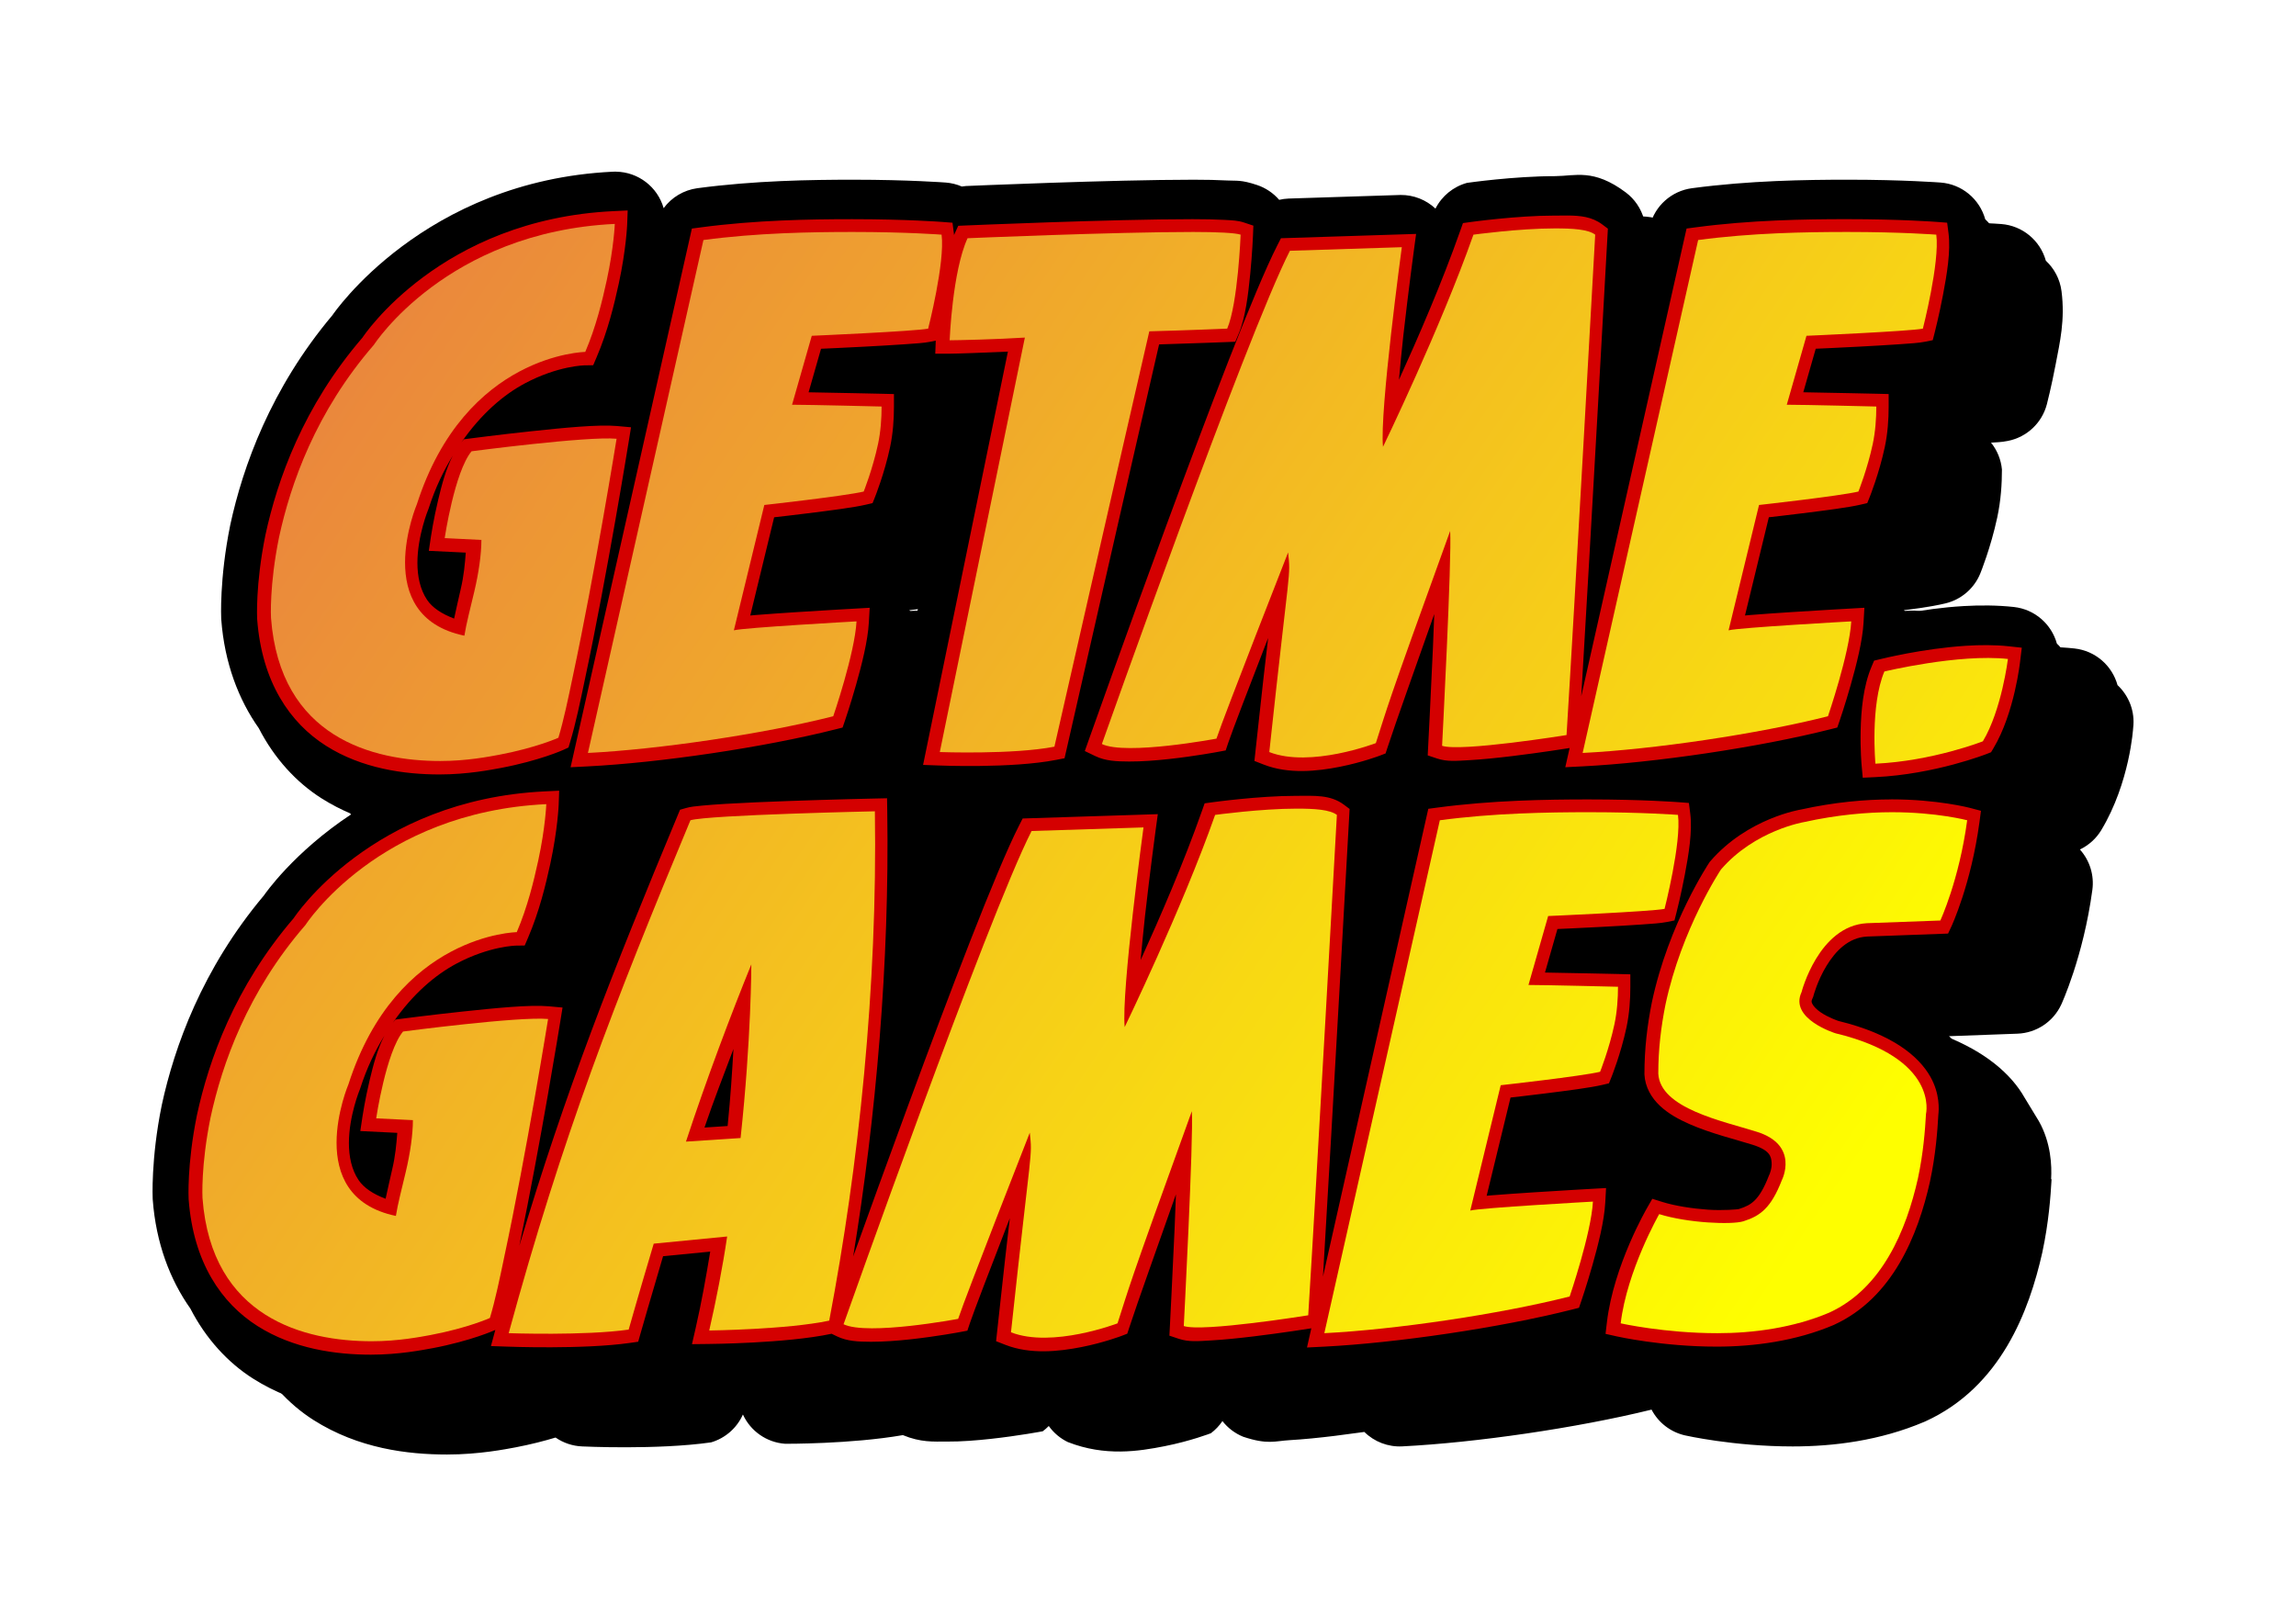
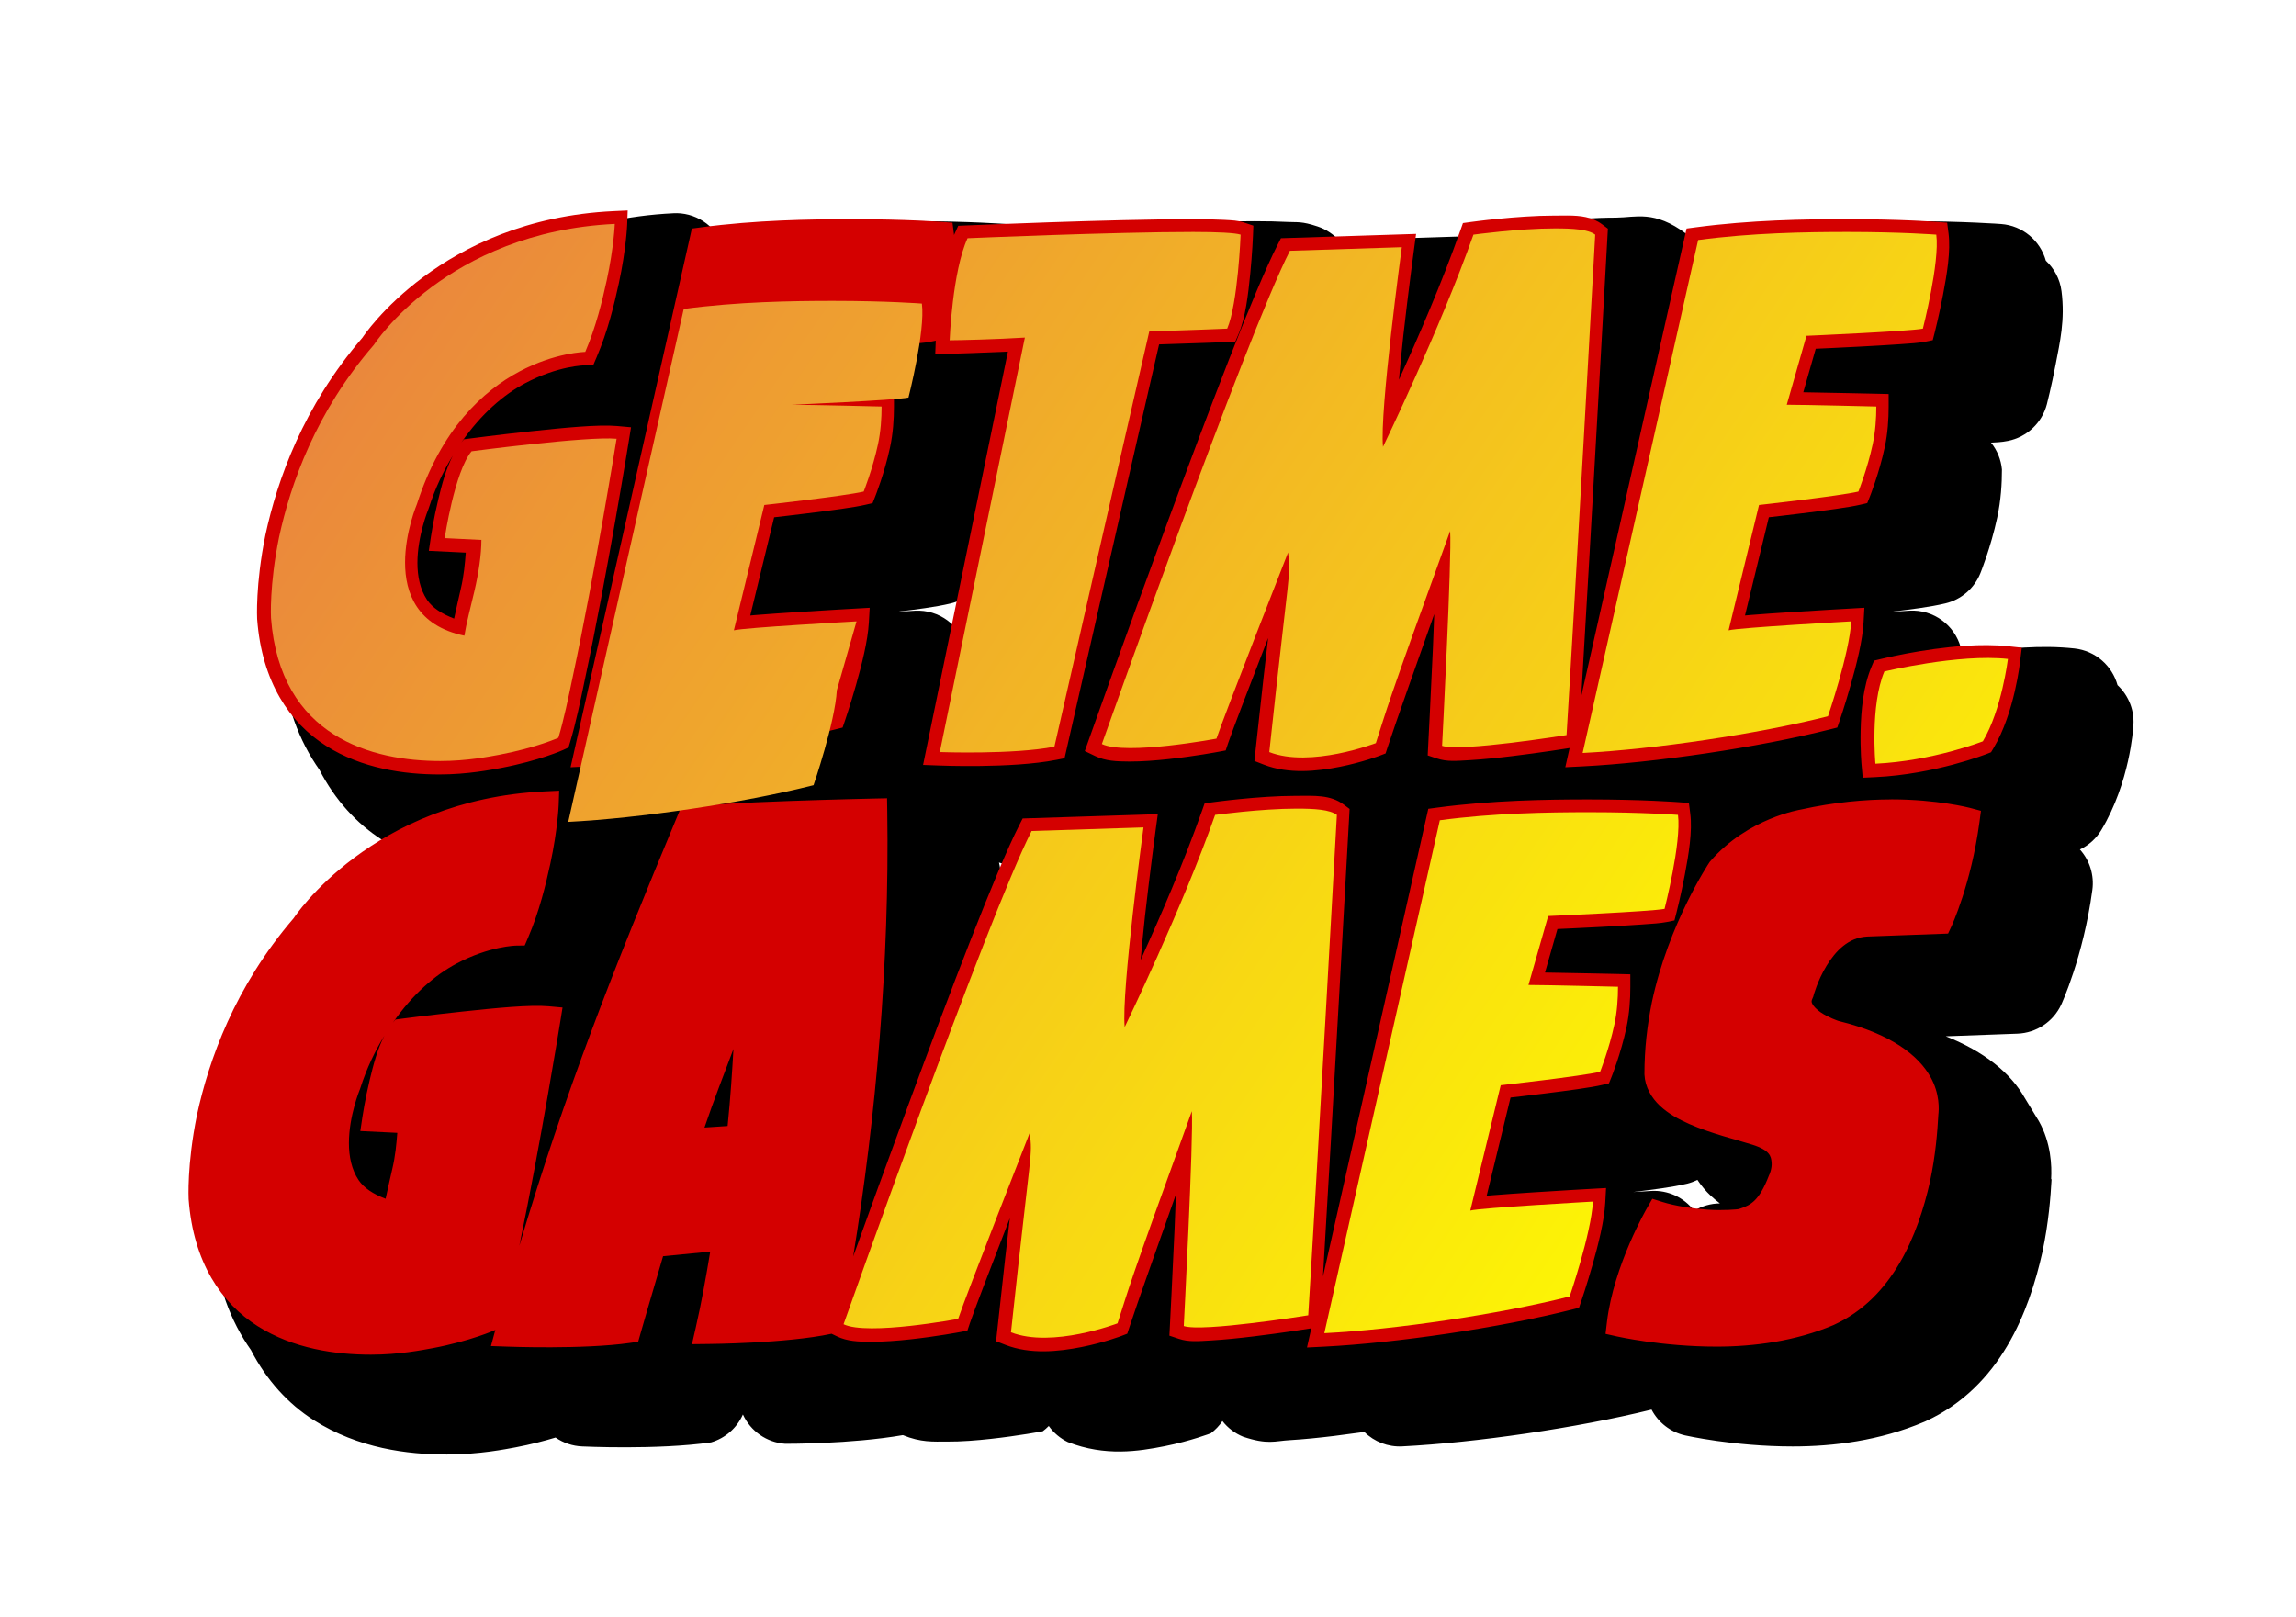
<svg xmlns="http://www.w3.org/2000/svg" xmlns:ns1="http://sodipodi.sourceforge.net/DTD/sodipodi-0.dtd" xmlns:ns2="http://www.inkscape.org/namespaces/inkscape" xmlns:xlink="http://www.w3.org/1999/xlink" width="271.398mm" height="191.161mm" viewBox="0 0 271.398 191.161" version="1.1" id="svg5" ns1:docname="GETME.GAMES.3.svg" ns2:version="1.2.1 (9c6d41e, 2022-07-14)" xml:space="preserve">
  <ns1:namedview id="namedview7" pagecolor="#ffffff" bordercolor="#000000" borderopacity="0.25" ns2:showpageshadow="2" ns2:pageopacity="0.0" ns2:pagecheckerboard="0" ns2:deskcolor="#d1d1d1" ns2:document-units="mm" showgrid="false" ns2:zoom="0.16955965" ns2:cx="513.09376" ns2:cy="917.08138" ns2:window-width="1470" ns2:window-height="831" ns2:window-x="0" ns2:window-y="37" ns2:window-maximized="0" ns2:current-layer="layer1" />
  <defs id="defs2">
    <ns2:perspective ns1:type="inkscape:persp3d" ns2:vp_x="216.35499 : -758.5832 : 1" ns2:vp_y="-50.347626 : 102.57017 : 0" ns2:vp_z="506.91876 : -606.53129 : 1" ns2:persp3d-origin="231.66894 : -757.23738 : 1" id="perspective26395" />
    <linearGradient ns2:collect="always" id="linearGradient24897">
      <stop style="stop-color:#e87a43;stop-opacity:1;" offset="0" id="stop24893" />
      <stop style="stop-color:#fefe00;stop-opacity:1;" offset="1" id="stop24895" />
    </linearGradient>
    <linearGradient ns2:collect="always" xlink:href="#linearGradient24897" id="linearGradient24899" x1="-1.135" y1="288.699" x2="209.216" y2="431.723" gradientUnits="userSpaceOnUse" />
    <linearGradient ns2:collect="always" xlink:href="#linearGradient24897" id="linearGradient24901" gradientUnits="userSpaceOnUse" x1="-1.135" y1="288.699" x2="209.216" y2="431.723" />
    <linearGradient ns2:collect="always" xlink:href="#linearGradient24897" id="linearGradient24903" gradientUnits="userSpaceOnUse" x1="-1.135" y1="288.699" x2="209.216" y2="431.723" />
    <linearGradient ns2:collect="always" xlink:href="#linearGradient24897" id="linearGradient24905" gradientUnits="userSpaceOnUse" x1="-1.135" y1="288.699" x2="209.216" y2="431.723" />
    <linearGradient ns2:collect="always" xlink:href="#linearGradient24897" id="linearGradient24907" gradientUnits="userSpaceOnUse" x1="-1.135" y1="288.699" x2="209.216" y2="431.723" />
    <linearGradient ns2:collect="always" xlink:href="#linearGradient24897" id="linearGradient24909" gradientUnits="userSpaceOnUse" x1="-1.135" y1="288.699" x2="209.216" y2="431.723" />
    <linearGradient ns2:collect="always" xlink:href="#linearGradient24897" id="linearGradient24911" gradientUnits="userSpaceOnUse" x1="-1.135" y1="288.699" x2="209.216" y2="431.723" />
    <linearGradient ns2:collect="always" xlink:href="#linearGradient24897" id="linearGradient24913" gradientUnits="userSpaceOnUse" x1="-1.135" y1="288.699" x2="209.216" y2="431.723" />
    <linearGradient ns2:collect="always" xlink:href="#linearGradient24897" id="linearGradient24915" gradientUnits="userSpaceOnUse" x1="-1.135" y1="288.699" x2="209.216" y2="431.723" />
    <linearGradient ns2:collect="always" xlink:href="#linearGradient24897" id="linearGradient24917" gradientUnits="userSpaceOnUse" x1="-1.135" y1="288.699" x2="209.216" y2="431.723" />
    <linearGradient ns2:collect="always" xlink:href="#linearGradient24897" id="linearGradient24919" gradientUnits="userSpaceOnUse" x1="-1.135" y1="288.699" x2="209.216" y2="431.723" />
    <linearGradient ns2:collect="always" xlink:href="#linearGradient24897" id="linearGradient24921" gradientUnits="userSpaceOnUse" x1="-1.135" y1="288.699" x2="209.216" y2="431.723" />
    <linearGradient ns2:collect="always" xlink:href="#linearGradient24897" id="linearGradient24923" gradientUnits="userSpaceOnUse" x1="-1.135" y1="288.699" x2="209.216" y2="431.723" />
    <linearGradient ns2:collect="always" xlink:href="#linearGradient24897" id="linearGradient24925" gradientUnits="userSpaceOnUse" x1="-1.135" y1="288.699" x2="209.216" y2="431.723" />
    <filter style="color-interpolation-filters:sRGB" ns2:label="Drop Shadow" id="filter25959" x="-0.085" y="-0.131" width="1.196" height="1.303">
      <feFlood flood-opacity="0.498" flood-color="rgb(0,0,0)" result="flood" id="feFlood25949" />
      <feComposite in="flood" in2="SourceGraphic" operator="in" result="composite1" id="feComposite25951" />
      <feGaussianBlur in="composite1" stdDeviation="8" result="blur" id="feGaussianBlur25953" />
      <feOffset dx="6" dy="6" result="offset" id="feOffset25955" />
      <feComposite in="offset" in2="offset" operator="atop" result="composite2" id="feComposite25957" />
    </filter>
  </defs>
  <g ns2:label="Lager 1" ns2:groupmode="layer" id="layer1" transform="translate(-4.095,-131.991)">
    <g id="g49024" transform="translate(-127.389,-614.456)">
      <path id="path21292-2-1-1" style="color:#000000;-inkscape-font-specification:'SecretOrigins BB Italic';fill:#000000;stroke:none;stroke-width:11.9;stroke-linecap:round;stroke-linejoin:round;filter:url(#filter25959)" d="m 205.474,765.652 -0.379,0.006 v 5.2e-4 h -5.1e-4 v 5.2e-4 c -22.346,1.07 -33.034,16.794 -33.147,16.961 -7.32,8.701 -10.589,17.919 -12.072,24.764 -0.005,0.024 -0.009,0.048 -0.014,0.072 -1.296,6.36 -1.064,11.043 -1.064,11.043 0.002,0.038 0.005,0.076 0.008,0.114 0.382,5.117 2.04,9.452 4.435,12.84 1.85,3.601 4.46,6.414 7.407,8.285 1.2e-4,8e-5 3.9e-4,-8e-5 5.1e-4,0 1.172,0.744 2.369,1.354 3.572,1.858 -6.904,4.55 -10.307,9.531 -10.37,9.624 -7.319,8.7 -10.588,17.917 -12.072,24.762 h -0.001 l -0.008,0.043 c -0.002,0.01 -0.004,0.02 -0.006,0.029 -1.296,6.36 -1.064,11.043 -1.064,11.043 0.002,0.037 0.005,0.074 0.008,0.112 0.382,5.119 2.042,9.457 4.439,12.846 1.85,3.599 4.458,6.411 7.403,8.281 2e-4,10e-5 3.1e-4,4e-4 5.1e-4,5e-4 v 5e-4 l 0.002,5e-4 c 5.303,3.366 11.112,4.073 15.768,4.073 h 5.2e-4 c 3.831,0 7.031,-0.651 8.044,-0.835 l 0.006,-6e-4 0.05,-0.01 c 1.7e-4,0 3.4e-4,10e-5 5.2e-4,0 8.8e-4,-10e-5 0.002,-3e-4 0.003,-5e-4 1.83,-0.349 3.431,-0.768 4.731,-1.161 0.928,0.641 2.019,1.005 3.146,1.05 l 0.002,6e-4 h 0.008 c 0.023,10e-4 8.859,0.43 15.226,-0.479 h 5.1e-4 c 1.678,-0.492 3.054,-1.697 3.764,-3.295 0.905,1.979 2.818,3.306 4.988,3.461 0,0 7.726,0.047 13.918,-1.023 2.138,0.88 3.591,0.757 5.189,0.763 h 5.1e-4 c 1.765,0.01 3.538,-0.138 5.188,-0.318 3.3e-4,0 7e-4,1e-4 0.001,0 1.8e-4,0 3.4e-4,1e-4 5.2e-4,0 0.001,-10e-5 0.002,-4e-4 0.003,-5e-4 3.299,-0.36 6.153,-0.9 6.153,-0.9 2e-4,-10e-5 3.3e-4,-3e-4 5.2e-4,-5e-4 0.253,-0.188 0.492,-0.397 0.712,-0.623 0.581,0.814 1.359,1.469 2.26,1.903 h 0.002 0.002 c 4.403,1.722 8.378,1.087 11.446,0.48 3.066,-0.607 5.441,-1.523 5.446,-1.525 l 0.002,-6e-4 c 7.8e-4,-5e-4 0.001,-10e-4 0.002,0 0.533,-0.401 0.995,-0.887 1.367,-1.441 0.64,0.821 1.485,1.459 2.449,1.852 2.908,0.969 3.755,0.505 5.455,0.408 1.7,-0.097 3.556,-0.29 5.328,-0.504 0.561,-0.068 1.018,-0.135 1.537,-0.204 l 2.006,-0.265 c 1.186,1.17 2.808,1.789 4.472,1.706 8.696,-0.44 20.612,-2.165 29.477,-4.346 0.807,1.544 2.25,2.657 3.949,3.045 0,0 5.749,1.308 12.733,1.308 4.828,0 10.309,-0.678 15.557,-2.908 l 0.148,-0.064 c 3.5e-4,-10e-5 6.8e-4,-3e-4 0.001,-5e-4 8.904,-4.075 12.255,-13.056 13.807,-19.984 l 0.012,-0.054 10e-4,-0.01 c 0.734,-3.43 0.961,-6.497 1.074,-8.523 l 0.001,-0.01 -0.049,-0.081 c 0.086,-1.5 0.002,-4.254 -1.455,-6.829 l -1.677,-2.76 c -1.629,-2.879 -4.714,-5.443 -9.319,-7.264 l 8.469,-0.311 c 2.232,-0.082 4.229,-1.406 5.174,-3.43 v -5e-4 c 5.7e-4,-10e-4 2.614,-5.624 3.682,-13.576 0.232,-1.728 -0.306,-3.471 -1.472,-4.768 l -5.2e-4,-10e-4 c 4.3e-4,-2e-4 6.1e-4,-8.3e-4 10e-4,-10e-4 1.048,-0.501 1.927,-1.298 2.527,-2.292 3.3e-4,-5.3e-4 7.1e-4,-10e-4 10e-4,-0.002 h 5.1e-4 l 5.2e-4,-0.002 c 3.388,-5.647 3.765,-12.07 3.765,-12.07 0.241,-1.964 -0.508,-3.815 -1.849,-5.069 -0.63,-2.277 -2.59,-4.057 -5.087,-4.33 h -5.2e-4 c -1.967,-0.215 -3.99,-0.22 -5.917,-0.11 h -0.009 l -0.01,0.002 c -2.541,0.147 -4.885,0.496 -6.748,0.842 -0.225,-0.309 -0.478,-0.594 -0.757,-0.853 -0.733,-2.651 -3.224,-4.508 -6.056,-4.352 0,0 -1.564,0.096 -2.164,0.131 2.335,-0.285 4.549,-0.548 6.396,-0.988 1.882,-0.448 3.428,-1.782 4.147,-3.578 l 5.1e-4,-5.1e-4 10e-4,-0.004 c 0.005,-0.012 1.22,-2.997 1.985,-6.568 3e-5,-1.7e-4 -4e-5,-3.4e-4 0,-5.1e-4 0.443,-2.066 0.556,-4.006 0.557,-5.685 l 5.2e-4,-0.006 -0.001,-0.003 c -0.111,-1.157 -0.559,-2.257 -1.288,-3.163 -1.5e-4,-1.8e-4 -3.6e-4,-3.3e-4 -5.1e-4,-5.1e-4 0.592,-0.041 1.155,-0.036 2.008,-0.207 2.242,-0.448 4.029,-2.14 4.598,-4.354 0,0 0.543,-2.116 1.032,-4.689 3.8e-4,-0.002 6.6e-4,-0.004 10e-4,-0.006 v -5.2e-4 c 3e-5,-1.6e-4 -4e-5,-3.5e-4 0,-5.2e-4 0.489,-2.576 1.133,-5.237 0.691,-8.659 -0.183,-1.419 -0.861,-2.673 -1.851,-3.594 -0.662,-2.381 -2.748,-4.142 -5.272,-4.336 0,0 -4.386,-0.336 -10.934,-0.336 -5.057,0 -11.656,0.099 -18.454,1.005 l -0.007,5.1e-4 -5.2e-4,5.2e-4 c -2.413,0.322 -4.376,2.081 -4.975,4.429 -0.206,-0.272 -0.434,-0.528 -0.688,-0.763 -0.348,-1.246 -1.089,-2.366 -2.152,-3.164 -1.914,-1.436 -3.417,-1.919 -4.731,-2.043 l -5.2e-4,-5.2e-4 h -0.008 c -1.291,-0.12 -2.401,0.104 -3.537,0.112 l -0.054,0.002 -0.009,5.2e-4 c -4.915,8.8e-4 -10.399,0.79 -10.423,0.794 l -0.008,5.2e-4 -5.2e-4,5.1e-4 c -1.616,0.444 -2.971,1.548 -3.73,3.042 l -5.1e-4,5.2e-4 -0.001,-5.2e-4 c -1.114,-1.046 -2.588,-1.623 -4.116,-1.612 l -13.229,0.424 c -0.38,0.014 -0.758,0.065 -1.129,0.152 -0.699,-0.809 -1.604,-1.415 -2.618,-1.754 l -0.003,-0.002 -0.005,-5.2e-4 c -1.912,-0.637 -2.387,-0.47 -3.522,-0.532 h -5.2e-4 -0.001 c -1.136,-0.062 -2.46,-0.09 -3.962,-0.09 h -5.2e-4 c -9.707,0 -26.793,0.74 -26.877,0.744 l -0.048,0.002 -0.475,0.058 c -0.598,-0.258 -1.234,-0.416 -1.883,-0.468 0,0 -4.385,-0.336 -10.933,-0.336 -5.057,0 -11.656,0.099 -18.454,1.005 l -0.007,5.1e-4 -5.2e-4,5.2e-4 h -5.2e-4 c -1.586,0.22 -3.017,1.07 -3.969,2.358 -0.72,-2.521 -3.005,-4.273 -5.626,-4.315 z m 38.045,27.514 0.001,5.1e-4 c 0.735,0.459 1.561,0.744 2.416,0.851 l -5.041,24.562 c -0.311,-0.589 -0.72,-1.115 -1.202,-1.567 -0.72,-2.619 -3.192,-4.522 -6.07,-4.363 0,0 -1.562,0.096 -2.16,0.131 2.333,-0.285 4.545,-0.548 6.39,-0.988 5e-4,-1.2e-4 10e-4,-4e-4 0.002,-5.2e-4 1.6e-4,-4e-5 3.5e-4,4e-5 5.2e-4,0 h 5.1e-4 c 1.881,-0.448 3.427,-1.783 4.145,-3.578 0,0 1.219,-2.994 1.986,-6.572 0.443,-2.068 0.557,-4.011 0.557,-5.692 -0.101,-1 -0.454,-1.958 -1.025,-2.784 -2.2e-4,-3.2e-4 -3e-4,-7.2e-4 -5.1e-4,-0.001 z m 0.048,49.254 0.007,0.002 c 0.542,0.19 1.108,0.301 1.682,0.328 h 5.2e-4 c 5.2e-4,3e-5 1.239,0.067 3.046,0.092 -1.314,2.849 -2.888,6.67 -4.596,11.024 0.074,-3.375 0.094,-6.754 0.043,-10.128 l 5.2e-4,-0.022 -0.002,-0.01 c -0.013,-0.434 -0.073,-0.866 -0.18,-1.287 z m -35.89,0.197 c -1.569,3.785 -3.085,7.475 -4.503,11.019 0.247,-0.982 0.468,-1.922 0.647,-2.744 l 0.002,-0.008 c 4e-5,-1.8e-4 -4e-5,-3.5e-4 0,-5.2e-4 0.947,-4.378 1.082,-7.695 1.082,-7.695 l 0.003,-0.38 c 0.894,-0.051 1.82,-0.116 2.769,-0.192 z m 118.444,37.322 h 0.002 c 0.475,0.715 1.009,1.341 1.55,1.849 9e-5,1e-4 4.2e-4,-10e-5 5.1e-4,0 0.367,0.344 0.738,0.652 1.11,0.934 -1.064,0.01 -2.118,0.302 -3.046,0.868 -1.195,-1.573 -3.093,-2.451 -5.065,-2.342 0,0 -1.554,0.095 -2.143,0.129 2.323,-0.284 4.527,-0.547 6.367,-0.984 l 0.008,-10e-4 5.2e-4,-6e-4 c 0.002,-4e-4 0.003,-10e-4 0.005,0 0.416,-0.106 0.82,-0.256 1.204,-0.449 z" />
      <g id="g24943">
-         <path id="path21292-2-1" style="color:#000000;-inkscape-font-specification:'SecretOrigins BB Italic';fill:#000000;stroke:none;stroke-width:11.9;stroke-linecap:round;stroke-linejoin:round" d="m 204.308,766.74 -0.379,0.006 v 5.2e-4 h -5.1e-4 v 5.2e-4 c -22.346,1.07 -33.034,16.794 -33.147,16.961 -7.32,8.701 -10.589,17.919 -12.072,24.764 -0.005,0.024 -0.009,0.048 -0.014,0.072 -1.296,6.36 -1.064,11.043 -1.064,11.043 0.002,0.038 0.005,0.076 0.008,0.114 0.382,5.117 2.04,9.452 4.435,12.84 1.85,3.601 4.46,6.414 7.407,8.285 1.2e-4,8e-5 3.9e-4,-8e-5 5.1e-4,0 1.172,0.744 2.369,1.354 3.572,1.858 -6.904,4.55 -10.307,9.531 -10.37,9.624 -7.319,8.7 -10.588,17.917 -12.072,24.762 l -0.001,0.002 -0.008,0.043 c -0.002,0.01 -0.004,0.02 -0.006,0.029 -1.296,6.36 -1.064,11.043 -1.064,11.043 0.002,0.037 0.005,0.074 0.008,0.112 0.382,5.119 2.042,9.457 4.439,12.846 1.85,3.599 4.458,6.411 7.403,8.281 2e-4,1.2e-4 3.1e-4,3.9e-4 5.1e-4,5.1e-4 v 5.2e-4 l 0.002,5.2e-4 c 5.303,3.366 11.112,4.073 15.768,4.073 h 5.2e-4 c 3.831,-6e-5 7.031,-0.651 8.044,-0.835 l 0.006,-5.1e-4 0.05,-0.01 c 1.7e-4,-3e-5 3.4e-4,3e-5 5.2e-4,0 8.8e-4,-1.7e-4 0.002,-3.5e-4 0.003,-5.2e-4 1.83,-0.349 3.431,-0.768 4.731,-1.161 0.928,0.641 2.019,1.005 3.146,1.05 l 0.002,5.1e-4 h 0.008 c 0.023,10e-4 8.859,0.43 15.226,-0.479 h 5.1e-4 c 1.678,-0.492 3.054,-1.697 3.764,-3.295 0.905,1.979 2.818,3.306 4.988,3.461 0,0 7.726,0.047 13.918,-1.023 2.138,0.88 3.591,0.757 5.189,0.763 h 5.1e-4 c 1.765,0.006 3.538,-0.138 5.188,-0.318 3.3e-4,-3e-5 7e-4,4e-5 0.001,0 1.8e-4,-2e-5 3.4e-4,2e-5 5.2e-4,0 0.001,-1.2e-4 0.002,-3.9e-4 0.003,-5.1e-4 3.299,-0.36 6.153,-0.9 6.153,-0.9 2e-4,-1.4e-4 3.3e-4,-3.7e-4 5.2e-4,-5.2e-4 0.253,-0.188 0.492,-0.397 0.712,-0.623 0.581,0.814 1.359,1.469 2.26,1.903 l 0.002,0.002 h 0.002 c 4.403,1.722 8.378,1.087 11.446,0.48 3.066,-0.607 5.441,-1.523 5.446,-1.525 l 0.002,-5.2e-4 c 7.8e-4,-5.8e-4 0.001,-0.001 0.002,-0.002 0.533,-0.401 0.995,-0.888 1.367,-1.441 0.64,0.821 1.485,1.459 2.449,1.852 2.908,0.969 3.755,0.505 5.455,0.408 1.7,-0.097 3.556,-0.29 5.328,-0.504 0.561,-0.068 1.018,-0.135 1.537,-0.204 l 2.006,-0.265 c 1.186,1.17 2.808,1.789 4.472,1.706 8.696,-0.44 20.612,-2.165 29.477,-4.346 0.807,1.544 2.25,2.657 3.949,3.045 0,0 5.749,1.308 12.733,1.308 4.828,0 10.309,-0.678 15.557,-2.908 l 0.148,-0.064 c 3.5e-4,-1.6e-4 6.8e-4,-3.5e-4 0.001,-5.1e-4 8.904,-4.075 12.255,-13.056 13.807,-19.984 l 0.012,-0.054 0.001,-0.007 c 0.734,-3.43 0.961,-6.498 1.074,-8.523 l 0.001,-0.008 -0.049,-0.081 c 0.086,-1.5 0.002,-4.254 -1.455,-6.829 l -1.677,-2.76 c -1.629,-2.879 -4.714,-5.443 -9.319,-7.264 l 8.469,-0.311 c 2.232,-0.082 4.229,-1.406 5.174,-3.43 v -5.2e-4 c 5.7e-4,-0.001 2.614,-5.624 3.682,-13.576 0.232,-1.728 -0.306,-3.471 -1.472,-4.768 l -5.2e-4,-10e-4 c 4.3e-4,-2e-4 6.1e-4,-8.3e-4 10e-4,-0.001 1.048,-0.501 1.927,-1.298 2.527,-2.292 3.3e-4,-5.3e-4 7.1e-4,-10e-4 0.001,-0.002 h 5.1e-4 l 5.2e-4,-0.002 c 3.388,-5.647 3.765,-12.07 3.765,-12.07 0.241,-1.964 -0.508,-3.815 -1.849,-5.069 -0.63,-2.277 -2.59,-4.057 -5.087,-4.33 h -5.2e-4 c -1.967,-0.215 -3.99,-0.22 -5.917,-0.11 h -0.009 l -0.01,0.002 c -2.541,0.147 -4.885,0.496 -6.748,0.842 -0.225,-0.309 -0.478,-0.594 -0.757,-0.853 -0.733,-2.651 -3.224,-4.508 -6.056,-4.352 0,0 -1.564,0.096 -2.164,0.131 2.335,-0.285 4.549,-0.548 6.396,-0.988 1.882,-0.448 3.428,-1.782 4.147,-3.578 l 5.1e-4,-5.1e-4 10e-4,-0.004 c 0.005,-0.012 1.22,-2.997 1.985,-6.568 3e-5,-1.7e-4 -4e-5,-3.4e-4 0,-5.1e-4 0.443,-2.066 0.556,-4.006 0.557,-5.685 l 5.2e-4,-0.006 -10e-4,-0.003 c -0.111,-1.157 -0.559,-2.257 -1.288,-3.163 -1.5e-4,-1.8e-4 -3.6e-4,-3.3e-4 -5.1e-4,-5.1e-4 0.592,-0.041 1.155,-0.036 2.008,-0.207 2.242,-0.448 4.029,-2.14 4.598,-4.354 0,0 0.543,-2.116 1.032,-4.689 3.8e-4,-0.002 6.6e-4,-0.004 10e-4,-0.006 v -5.2e-4 c 3e-5,-1.6e-4 -4e-5,-3.5e-4 0,-5.2e-4 0.489,-2.576 1.133,-5.237 0.691,-8.659 -0.183,-1.419 -0.861,-2.673 -1.851,-3.594 -0.662,-2.381 -2.748,-4.142 -5.272,-4.336 0,0 -4.386,-0.336 -10.934,-0.336 -5.057,0 -11.656,0.099 -18.454,1.005 l -0.007,5.1e-4 -5.2e-4,5.2e-4 c -2.413,0.322 -4.376,2.081 -4.975,4.429 -0.206,-0.272 -0.434,-0.528 -0.688,-0.763 -0.348,-1.246 -1.089,-2.366 -2.152,-3.164 -1.914,-1.436 -3.417,-1.919 -4.731,-2.043 l -5.2e-4,-5.2e-4 h -0.008 c -1.291,-0.12 -2.401,0.104 -3.537,0.112 l -0.054,0.002 -0.009,5.2e-4 c -4.915,8.8e-4 -10.399,0.79 -10.423,0.794 l -0.008,5.2e-4 -5.2e-4,5.1e-4 c -1.616,0.444 -2.971,1.548 -3.73,3.042 l -5.1e-4,5.2e-4 -0.001,-5.2e-4 c -1.114,-1.046 -2.588,-1.623 -4.116,-1.612 l -13.229,0.424 c -0.38,0.014 -0.758,0.065 -1.129,0.152 -0.699,-0.809 -1.604,-1.415 -2.618,-1.754 l -0.003,-0.002 -0.005,-5.2e-4 c -1.912,-0.637 -2.387,-0.47 -3.522,-0.532 h -5.2e-4 -10e-4 c -1.136,-0.062 -2.46,-0.09 -3.962,-0.09 h -5.2e-4 c -9.707,0 -26.793,0.74 -26.877,0.744 l -0.048,0.002 -0.475,0.058 c -0.598,-0.258 -1.234,-0.416 -1.883,-0.468 0,0 -4.385,-0.336 -10.933,-0.336 -5.057,0 -11.656,0.099 -18.454,1.005 l -0.007,5.1e-4 -5.2e-4,5.2e-4 h -5.2e-4 c -1.586,0.22 -3.017,1.07 -3.969,2.358 -0.72,-2.521 -3.005,-4.273 -5.626,-4.315 z m 38.045,27.514 0.001,5.1e-4 c 0.735,0.459 1.561,0.744 2.416,0.851 l -5.041,24.562 c -0.311,-0.589 -0.72,-1.115 -1.202,-1.567 -0.72,-2.619 -3.192,-4.522 -6.07,-4.363 0,0 -1.562,0.096 -2.16,0.131 2.333,-0.285 4.545,-0.548 6.39,-0.988 5e-4,-1.2e-4 0.001,-4e-4 0.002,-5.2e-4 1.6e-4,-4e-5 3.5e-4,4e-5 5.2e-4,0 h 5.1e-4 c 1.881,-0.448 3.427,-1.783 4.145,-3.578 0,0 1.219,-2.994 1.986,-6.572 0.443,-2.068 0.557,-4.011 0.557,-5.692 -0.101,-1 -0.454,-1.958 -1.025,-2.784 -2.2e-4,-3.2e-4 -3e-4,-7.2e-4 -5.1e-4,-10e-4 z m 0.048,49.254 0.007,0.002 c 0.542,0.19 1.108,0.301 1.682,0.328 h 5.2e-4 c 5.2e-4,3e-5 1.239,0.067 3.046,0.092 -1.314,2.849 -2.888,6.67 -4.596,11.024 0.074,-3.375 0.094,-6.754 0.043,-10.128 l 5.2e-4,-0.022 -0.002,-0.01 c -0.013,-0.434 -0.073,-0.866 -0.18,-1.287 z m -35.89,0.197 c -1.569,3.785 -3.085,7.475 -4.503,11.019 0.247,-0.982 0.468,-1.922 0.647,-2.744 l 0.002,-0.008 c 4e-5,-1.8e-4 -4e-5,-3.5e-4 0,-5.2e-4 0.947,-4.378 1.082,-7.695 1.082,-7.695 l 0.003,-0.38 c 0.894,-0.051 1.82,-0.116 2.769,-0.192 z m 118.444,37.322 0.002,0.003 c 0.475,0.715 1.009,1.341 1.55,1.849 9e-5,9e-5 4.2e-4,-9e-5 5.1e-4,0 0.367,0.344 0.738,0.652 1.11,0.934 -1.064,0.009 -2.118,0.302 -3.046,0.868 -1.195,-1.573 -3.093,-2.451 -5.065,-2.342 0,0 -1.554,0.095 -2.143,0.129 2.323,-0.284 4.527,-0.547 6.367,-0.984 l 0.008,-10e-4 5.2e-4,-5.2e-4 c 0.002,-4.4e-4 0.003,-10e-4 0.005,-0.002 0.416,-0.106 0.82,-0.256 1.204,-0.449 z" />
        <path id="path23338" style="color:#000000;-inkscape-font-specification:'SecretOrigins BB Italic';fill:#d40000;fill-opacity:1;stroke:none;stroke-width:3.1;stroke-linecap:square" d="m 205.679,771.329 -1.687,0.08 c -20.456,0.979 -29.566,14.804 -29.662,14.951 -7.014,8.146 -10.061,16.823 -11.467,23.311 l -0.002,0.01 -0.002,0.01 c -1.198,5.883 -0.98,9.919 -0.98,9.919 v 0.015 l 0.002,0.014 c 0.558,7.481 3.889,12.282 8.137,14.978 4.248,2.697 9.262,3.39 13.41,3.39 3.347,0 6.14,-0.563 7.264,-0.767 h 0.006 l 0.006,-0.002 c 4.595,-0.875 7.342,-2.123 7.342,-2.123 l 0.637,-0.293 0.202,-0.672 c 0.664,-2.214 1.196,-4.781 1.724,-7.318 l 0.002,-0.008 c 2.659,-12.446 5.199,-28.221 5.199,-28.221 l 0.264,-1.639 -1.654,-0.15 c -2.19,-0.199 -6.315,0.21 -10.187,0.623 -3.872,0.413 -7.301,0.866 -7.301,0.866 l -0.604,0.078 -0.311,0.377 c 2.364,-3.42 5.034,-5.663 7.482,-6.971 3.953,-2.112 7.098,-2.146 7.098,-2.146 l 1.006,-0.014 0.396,-0.926 c 1.337,-3.119 2.095,-6.285 2.631,-8.748 0.873,-4.036 0.987,-6.935 0.987,-6.935 z m 111.086,0.6 c -0.509,-0.003 -1.034,0.007 -1.576,0.007 -4.414,0 -9.842,0.756 -9.842,0.756 l -0.935,0.129 -0.315,0.892 c -2.178,6.181 -4.962,12.588 -7.25,17.633 0.163,-1.725 0.315,-3.435 0.516,-5.211 0.606,-5.363 1.266,-10.217 1.266,-10.217 l 0.246,-1.816 -15.977,0.51 -0.416,0.816 c -2.731,5.351 -8.218,19.815 -13.13,33.135 -4.912,13.32 -9.174,25.367 -9.174,25.367 l -0.465,1.311 1.254,0.602 c 1.188,0.572 2.49,0.629 3.988,0.635 1.498,0.005 3.147,-0.122 4.697,-0.291 3.1,-0.338 5.818,-0.852 5.818,-0.852 l 0.897,-0.168 0.289,-0.865 c 0.418,-1.254 2.568,-6.865 4.565,-12.008 0.084,-0.216 0.079,-0.203 0.162,-0.418 -0.363,3.142 -0.645,5.45 -1.494,13.357 l -0.127,1.178 1.103,0.431 c 2.947,1.153 6.31,0.791 8.988,0.261 2.678,-0.53 4.725,-1.316 4.725,-1.316 l 0.689,-0.264 0.23,-0.703 c 0.941,-2.889 3.605,-10.327 5.522,-15.768 -0.055,1.374 -0.096,2.629 -0.158,4.027 -0.264,5.945 -0.555,11.496 -0.555,11.496 l -0.06,1.179 1.119,0.373 c 1.168,0.389 2.275,0.279 3.814,0.192 1.54,-0.087 3.33,-0.273 5.049,-0.481 3.437,-0.415 6.584,-0.922 6.584,-0.922 l 0.209,-0.034 -0.512,2.272 2.039,-0.103 c 8.506,-0.431 20.793,-2.231 29.301,-4.385 l 0.812,-0.205 0.273,-0.795 c 0,0 0.647,-1.888 1.32,-4.26 0.674,-2.371 1.39,-5.183 1.512,-7.375 l 0.098,-1.73 -1.73,0.098 c 0,0 -3.338,0.184 -6.826,0.41 -1.744,0.113 -3.526,0.235 -4.955,0.35 -0.234,0.019 -0.388,0.036 -0.602,0.055 l 2.82,-11.613 c 0.728,-0.082 1.879,-0.21 3.979,-0.471 2.671,-0.332 5.505,-0.695 6.875,-1.022 l 0.783,-0.186 0.297,-0.746 c 0,0 1.1,-2.738 1.769,-5.861 0.35,-1.634 0.459,-3.314 0.459,-4.77 v -1.512 l -1.512,-0.037 c 0,0 -5.3,-0.118 -8.578,-0.172 l 1.47,-5.147 c 0.817,-0.036 2.507,-0.108 5.18,-0.25 1.625,-0.086 3.301,-0.182 4.68,-0.278 1.379,-0.095 2.328,-0.155 3.017,-0.293 l 0.955,-0.191 0.242,-0.944 c 0,0 0.512,-2 0.973,-4.422 0.46,-2.422 0.922,-5.169 0.651,-7.273 l -0.162,-1.25 -1.256,-0.097 c 0,0 -4.196,-0.322 -10.598,-0.322 -4.996,0 -11.412,0.105 -17.879,0.967 l -1.07,0.142 -12.448,55.294 c 1.077,-17.946 3.101,-54.45 3.101,-54.45 l 0.047,-0.828 -0.664,-0.498 c -1.218,-0.913 -2.592,-1.048 -4.118,-1.058 z m -84.549,0.431 c -4.996,0 -11.411,0.105 -17.878,0.967 l -1.071,0.142 -14.338,63.688 2.039,-0.103 c 8.506,-0.431 20.792,-2.231 29.301,-4.385 l 0.813,-0.205 0.273,-0.795 c 0,0 0.647,-1.888 1.32,-4.26 0.674,-2.371 1.39,-5.183 1.512,-7.375 l 0.098,-1.73 -1.731,0.098 c 0,0 -3.338,0.184 -6.826,0.41 -1.744,0.113 -3.526,0.235 -4.955,0.35 -0.234,0.019 -0.388,0.036 -0.602,0.055 l 2.821,-11.613 c 0.728,-0.082 1.879,-0.21 3.979,-0.471 2.671,-0.332 5.505,-0.695 6.875,-1.022 l 0.783,-0.186 0.297,-0.746 c 0,0 1.1,-2.738 1.769,-5.861 0.35,-1.634 0.459,-3.314 0.459,-4.77 v -1.512 l -1.512,-0.037 c 0,0 -5.3,-0.118 -8.578,-0.172 l 1.471,-5.147 c 0.817,-0.036 2.507,-0.108 5.18,-0.25 1.625,-0.086 3.301,-0.182 4.68,-0.278 1.379,-0.095 2.329,-0.155 3.018,-0.293 l 0.683,-0.136 -0.06,1.543 h 1.611 c 0.828,0 4.119,-0.119 6.977,-0.248 l -10.027,48.863 1.83,0.067 c 0,0 8.63,0.37 13.903,-0.662 l 0.988,-0.194 0.225,-0.984 c 0,0 7.635,-33.551 10.951,-47.942 3.78,-0.112 8.029,-0.277 8.029,-0.277 l 0.975,-0.041 0.385,-0.897 c 0.819,-1.912 1.143,-4.667 1.386,-7.127 0.243,-2.459 0.325,-4.537 0.325,-4.537 l 0.045,-1.162 -1.104,-0.369 c -0.734,-0.245 -1.367,-0.259 -2.377,-0.315 -1.01,-0.055 -2.274,-0.082 -3.722,-0.082 -9.5,0 -26.736,0.742 -26.736,0.742 l -0.947,0.041 -0.395,0.861 c -0.035,0.076 -0.068,0.155 -0.101,0.233 -0.007,-0.069 -0.013,-0.139 -0.022,-0.207 l -0.162,-1.25 -1.256,-0.097 c 0,0 -4.196,-0.322 -10.597,-0.322 z m -47.213,27.964 c -0.816,1.566 -1.301,3.452 -1.72,5.2 -0.56,2.337 -0.859,4.354 -0.859,4.354 l -0.252,1.693 4.369,0.212 c -0.108,1.333 -0.221,2.722 -0.599,4.313 v 0.002 0.002 c -0.273,1.16 -0.522,2.316 -0.779,3.479 -1.481,-0.562 -2.576,-1.289 -3.197,-2.215 -0.822,-1.226 -1.141,-2.777 -1.141,-4.375 0,-3.196 1.279,-6.301 1.279,-6.301 l 0.027,-0.065 0.022,-0.066 c 0.797,-2.481 1.784,-4.483 2.851,-6.234 z m 181.431,22.394 c -0.848,-0.006 -1.713,0.023 -2.571,0.078 v -5.2e-4 c -5.151,0.329 -10.09,1.573 -10.09,1.573 l -0.762,0.183 -0.305,0.721 c -0.996,2.366 -1.23,5.208 -1.285,7.524 -0.055,2.315 0.114,4.123 0.114,4.123 l 0.134,1.475 1.481,-0.07 c 7.085,-0.332 13.196,-2.75 13.196,-2.75 l 0.49,-0.193 0.272,-0.453 c 2.526,-4.21 3.172,-10.346 3.172,-10.346 l 0.191,-1.559 -1.561,-0.17 c -0.795,-0.087 -1.627,-0.128 -2.475,-0.134 z m -168.852,17.21 -1.688,0.08 c -20.525,0.983 -29.649,14.925 -29.686,14.98 -7e-5,1.1e-4 -0.013,0.018 -0.013,0.018 -6.984,8.132 -10.027,16.789 -11.43,23.264 l -0.002,0.01 -0.002,0.01 c -1.198,5.883 -0.98,9.92 -0.98,9.92 v 0.014 l 0.002,0.016 c 0.558,7.481 3.888,12.282 8.136,14.978 4.248,2.697 9.263,3.388 13.411,3.388 3.347,0 6.14,-0.561 7.264,-0.765 h 0.006 0.006 c 4.595,-0.875 7.342,-2.125 7.342,-2.125 l 0.086,-0.039 c -0.002,0.01 -0.004,0.014 -0.006,0.021 l -0.514,1.889 1.955,0.068 c 0,0 8.959,0.348 14.455,-0.437 l 0.998,-0.143 0.275,-0.971 c 0,0 1.164,-4.069 2.666,-9.14 l 5.574,-0.543 c -0.488,2.97 -1.03,6.011 -1.719,9.024 l -0.439,1.918 1.969,-0.023 c 0,0 9.152,-0.062 14.486,-1.197 l 0.048,-0.01 0.65,0.313 c 1.188,0.572 2.492,0.629 3.99,0.635 1.498,0 3.145,-0.122 4.695,-0.291 3.1,-0.339 5.82,-0.852 5.82,-0.852 l 0.897,-0.168 0.287,-0.865 c 0.418,-1.254 2.568,-6.865 4.565,-12.008 0.085,-0.218 0.08,-0.205 0.164,-0.422 -0.363,3.142 -0.646,5.453 -1.496,13.361 l -0.127,1.178 1.104,0.431 c 2.947,1.153 6.31,0.791 8.988,0.262 2.678,-0.53 4.726,-1.316 4.726,-1.316 l 0.69,-0.266 0.228,-0.701 c 0.941,-2.89 3.605,-10.328 5.523,-15.772 -0.055,1.375 -0.096,2.631 -0.158,4.03 -0.264,5.946 -0.554,11.498 -0.554,11.498 l -0.062,1.178 1.119,0.373 c 1.168,0.389 2.275,0.279 3.814,0.191 1.54,-0.087 3.332,-0.273 5.051,-0.481 3.437,-0.415 6.582,-0.92 6.582,-0.92 l 0.21,-0.034 -0.511,2.271 2.039,-0.102 c 8.506,-0.431 20.79,-2.231 29.298,-4.385 l 0.814,-0.207 0.272,-0.793 c 0,0 0.648,-1.888 1.322,-4.26 0.674,-2.371 1.39,-5.183 1.512,-7.375 l 0.096,-1.73 -1.729,0.096 c 0,0 -3.34,0.186 -6.828,0.412 -1.744,0.113 -3.524,0.234 -4.953,0.35 -0.234,0.019 -0.39,0.036 -0.604,0.055 l 2.823,-11.613 c 0.728,-0.082 1.878,-0.21 3.978,-0.471 2.671,-0.332 5.505,-0.697 6.875,-1.024 l 0.781,-0.186 0.299,-0.746 c 0,0 1.101,-2.736 1.77,-5.859 0.35,-1.634 0.457,-3.314 0.457,-4.77 v -1.512 l -1.509,-0.039 c 0,0 -5.302,-0.117 -8.58,-0.17 l 1.471,-5.146 c 0.816,-0.036 2.508,-0.108 5.182,-0.25 1.625,-0.086 3.301,-0.182 4.68,-0.278 1.379,-0.095 2.327,-0.155 3.016,-0.293 l 0.955,-0.191 0.242,-0.944 c 0,0 0.515,-2 0.975,-4.422 0.46,-2.422 0.92,-5.171 0.649,-7.276 l -0.16,-1.25 -1.258,-0.096 c 0,0 -4.194,-0.322 -10.596,-0.322 -4.996,0 -11.412,0.102 -17.879,0.965 l -1.07,0.143 -12.45,55.306 c 1.077,-17.942 3.103,-54.46 3.103,-54.46 l 0.044,-0.828 -0.664,-0.498 c -1.624,-1.218 -3.523,-1.051 -5.691,-1.051 -4.414,0 -9.842,0.756 -9.842,0.756 l -0.937,0.129 -0.315,0.89 c -2.177,6.178 -4.96,12.586 -7.248,17.631 0.163,-1.724 0.313,-3.432 0.514,-5.207 0.606,-5.363 1.266,-10.219 1.266,-10.219 l 0.248,-1.816 -15.976,0.512 -0.416,0.816 c -2.731,5.351 -8.219,19.815 -13.131,33.135 -2.49,6.752 -4.8,13.138 -6.485,17.831 2.688,-16.454 4.301,-34.676 4.027,-52.614 l -0.025,-1.559 -1.559,0.034 c 0,0 -4.903,0.105 -10.09,0.291 -2.593,0.093 -5.257,0.206 -7.427,0.336 -1.085,0.065 -2.045,0.135 -2.824,0.211 -0.779,0.075 -1.307,0.124 -1.852,0.28 l -0.719,0.205 -0.287,0.69 c -7.663,18.391 -13.278,32.627 -18.707,50.859 2.525,-12.136 4.843,-26.521 4.843,-26.521 l 0.264,-1.641 -1.654,-0.15 c -2.191,-0.199 -6.315,0.212 -10.187,0.625 -3.872,0.413 -7.301,0.864 -7.301,0.864 l -0.604,0.08 -0.314,0.381 c 2.365,-3.423 5.037,-5.668 7.486,-6.976 3.953,-2.112 7.097,-2.145 7.097,-2.145 l 1.006,-0.015 0.396,-0.924 c 1.337,-3.119 2.095,-6.284 2.631,-8.748 v -0.002 c 0.873,-4.036 0.986,-6.935 0.986,-6.935 z m 157.453,1.031 c -3.058,0 -6.74,0.328 -10.648,1.191 -0.043,0.007 -6.317,1 -10.738,6.12 l -0.064,0.072 -0.053,0.08 c 0,0 -4.812,7.182 -6.789,16.52 l -0.002,0.008 -0.002,0.01 c -0.545,2.724 -0.875,5.48 -0.875,8.453 v 0.039 l 0.002,0.039 c 0.076,1.489 0.841,2.762 1.828,3.689 0.988,0.928 2.203,1.598 3.488,2.162 2.57,1.128 5.491,1.823 7.406,2.428 h 0.002 0.002 c 2.116,0.661 2.243,1.39 2.305,2.107 0.062,0.717 -0.258,1.422 -0.258,1.422 l -0.037,0.072 -0.029,0.076 c -0.59,1.525 -1.133,2.374 -1.648,2.889 -0.513,0.513 -1.039,0.78 -1.914,1.057 -5e-5,0 -0.002,0 -0.002,0 -0.097,0.029 -1.852,0.194 -3.652,0.068 -1.801,-0.126 -3.869,-0.441 -5.375,-0.912 l -1.189,-0.373 -0.619,1.082 c 0,0 -3.946,6.765 -4.744,13.498 l -0.164,1.389 1.363,0.306 c 0,0 5.333,1.203 11.769,1.203 4.388,0 9.338,-0.647 13.836,-2.558 l 0.02,-0.01 0.02,-0.01 c 6.937,-3.175 9.924,-10.601 11.346,-16.945 v -0.01 l 0.002,-0.01 c 0.661,-3.087 0.877,-5.923 0.984,-7.859 l -0.006,0.038 c 0.082,-0.633 0.204,-2.528 -0.934,-4.538 -1.387,-2.451 -4.505,-5.051 -10.864,-6.6 -0.063,-0.021 -1.209,-0.404 -2.12,-1.031 -0.468,-0.323 -0.82,-0.695 -0.949,-0.949 -0.129,-0.254 -0.173,-0.331 0.02,-0.744 l 0.06,-0.129 0.037,-0.141 c 0,0 0.459,-1.758 1.541,-3.533 1.081,-1.774 2.605,-3.329 4.766,-3.451 0.001,-9e-5 0.002,-0.002 0.004,-0.002 l 9.596,-0.351 0.4,-0.857 c 0,0 2.324,-4.987 3.307,-12.303 l 0.181,-1.355 -1.32,-0.35 c 0,0 -3.809,-1.004 -9.287,-1.004 z M 176.903,868.926 c -0.815,1.565 -1.299,3.449 -1.718,5.195 -0.56,2.337 -0.859,4.354 -0.859,4.354 l -0.252,1.693 4.371,0.213 c -0.108,1.333 -0.223,2.723 -0.602,4.314 v 0 0 c -0.273,1.16 -0.522,2.316 -0.779,3.479 -1.482,-0.562 -2.576,-1.288 -3.197,-2.215 -0.822,-1.226 -1.141,-2.777 -1.141,-4.375 0,-3.196 1.279,-6.301 1.279,-6.301 l 0.027,-0.065 0.022,-0.066 c 0.797,-2.479 1.782,-4.481 2.848,-6.231 z m 41.279,1.539 c -0.163,2.757 -0.331,5.544 -0.691,9.107 l -2.733,0.18 c 1.122,-3.308 2.243,-6.136 3.424,-9.287 z" />
        <g id="g21152-6" transform="translate(159.885,476.071)" style="fill:url(#linearGradient24899);fill-opacity:1;stroke:none">
          <g id="g21137-1" style="fill:url(#linearGradient24913);fill-opacity:1;stroke:none">
            <path d="m 44.483,322.248 c -3.492,-0.318 -17.145,1.482 -17.145,1.482 -2.011,2.434 -3.175,10.266 -3.175,10.266 l 4.339,0.212 c 0,1.693 -0.317,3.916 -0.847,6.138 -0.423,1.799 -0.952,3.81 -1.164,5.186 -11.218,-2.328 -5.609,-15.557 -5.609,-15.557 5.715,-17.78 19.897,-17.992 19.897,-17.992 1.27,-2.963 2.011,-6.032 2.54,-8.467 0.847,-3.916 0.952,-6.667 0.952,-6.667 -19.897,0.952 -28.469,14.287 -28.469,14.287 -6.879,7.937 -9.842,16.404 -11.218,22.754 -1.164,5.715 -0.952,9.525 -0.952,9.525 1.058,14.182 12.065,16.933 20.002,16.933 3.175,0 5.821,-0.529 6.985,-0.741 4.445,-0.847 6.985,-2.011 6.985,-2.011 0.635,-2.117 1.164,-4.657 1.693,-7.197 2.646,-12.382 5.186,-28.152 5.186,-28.152 z" style="font-style:italic;font-weight:normal;font-stretch:normal;font-size:105.833px;line-height:1;font-family:'SecretOrigins BB';-inkscape-font-specification:'SecretOrigins BB Italic';fill:url(#linearGradient24901);fill-opacity:1;stroke:none;stroke-width:2;stroke-linecap:square" id="path21090-2" />
-             <path d="m 72.846,343.838 c 0,0 -13.335,0.741 -14.499,1.058 l 3.598,-14.817 c 0,0 9.525,-1.058 11.747,-1.587 0,0 1.058,-2.646 1.693,-5.609 0.317,-1.482 0.423,-3.069 0.423,-4.445 0,0 -8.467,-0.212 -10.583,-0.212 l 2.328,-8.149 c 0,0 12.171,-0.529 13.758,-0.847 0,0 2.011,-7.832 1.587,-11.112 0,0 -4.127,-0.318 -10.477,-0.318 -4.974,0 -11.324,0.106 -17.674,0.953 l -13.652,60.642 c 8.361,-0.423 20.637,-2.222 28.998,-4.339 0,0 2.54,-7.408 2.752,-11.218 z" style="font-style:italic;font-weight:normal;font-stretch:normal;font-size:105.833px;line-height:1;font-family:'SecretOrigins BB';-inkscape-font-specification:'SecretOrigins BB Italic';fill:url(#linearGradient24903);fill-opacity:1;stroke:none;stroke-width:2;stroke-linecap:square" id="path21092-0" />
+             <path d="m 72.846,343.838 c 0,0 -13.335,0.741 -14.499,1.058 l 3.598,-14.817 c 0,0 9.525,-1.058 11.747,-1.587 0,0 1.058,-2.646 1.693,-5.609 0.317,-1.482 0.423,-3.069 0.423,-4.445 0,0 -8.467,-0.212 -10.583,-0.212 c 0,0 12.171,-0.529 13.758,-0.847 0,0 2.011,-7.832 1.587,-11.112 0,0 -4.127,-0.318 -10.477,-0.318 -4.974,0 -11.324,0.106 -17.674,0.953 l -13.652,60.642 c 8.361,-0.423 20.637,-2.222 28.998,-4.339 0,0 2.54,-7.408 2.752,-11.218 z" style="font-style:italic;font-weight:normal;font-stretch:normal;font-size:105.833px;line-height:1;font-family:'SecretOrigins BB';-inkscape-font-specification:'SecretOrigins BB Italic';fill:url(#linearGradient24903);fill-opacity:1;stroke:none;stroke-width:2;stroke-linecap:square" id="path21092-0" />
            <path d="m 118.248,298.118 c -0.635,-0.212 -2.752,-0.318 -5.609,-0.318 -9.419,0 -26.67,0.741 -26.67,0.741 -1.799,3.916 -2.117,12.065 -2.117,12.065 0.952,0 5.503,-0.106 8.89,-0.318 l -10.054,49.001 c 0,0 8.678,0.317 13.547,-0.635 0,0 8.043,-35.348 11.218,-49.107 4.233,-0.106 9.207,-0.318 9.207,-0.318 1.27,-2.963 1.587,-11.112 1.587,-11.112 z" style="font-style:italic;font-weight:normal;font-stretch:normal;font-size:105.833px;line-height:1;font-family:'SecretOrigins BB';-inkscape-font-specification:'SecretOrigins BB Italic';fill:url(#linearGradient24905);fill-opacity:1;stroke:none;stroke-width:2;stroke-linecap:square" id="path21094-4" />
            <path d="m 101.844,358.337 c 2.857,1.376 13.547,-0.635 13.547,-0.635 0.953,-2.857 8.467,-22.013 8.467,-22.013 0.318,3.069 0.212,0.952 -2.222,23.601 4.868,1.905 12.594,-1.058 12.594,-1.058 1.482,-4.551 0.847,-3.175 8.784,-25.082 0.212,3.175 -0.953,25.4 -0.953,25.4 2.222,0.741 14.711,-1.27 14.711,-1.27 0.952,-15.24 3.387,-59.161 3.387,-59.161 -0.847,-0.635 -2.646,-0.741 -4.762,-0.741 -4.233,0 -9.631,0.741 -9.631,0.741 -3.916,11.112 -10.689,25.082 -10.689,25.082 -0.423,-4.127 2.223,-23.601 2.223,-23.601 l -13.229,0.423 c -5.186,10.16 -22.225,58.314 -22.225,58.314 z" style="font-style:italic;font-weight:normal;font-stretch:normal;font-size:105.833px;line-height:1;font-family:'SecretOrigins BB';-inkscape-font-specification:'SecretOrigins BB Italic';fill:url(#linearGradient24907);fill-opacity:1;stroke:none;stroke-width:2;stroke-linecap:square" id="path21096-4" />
            <path d="m 190.426,343.838 c 0,0 -13.335,0.741 -14.499,1.058 l 3.598,-14.817 c 0,0 9.525,-1.058 11.747,-1.587 0,0 1.058,-2.646 1.693,-5.609 0.317,-1.482 0.423,-3.069 0.423,-4.445 0,0 -8.467,-0.212 -10.583,-0.212 l 2.328,-8.149 c 0,0 12.171,-0.529 13.758,-0.847 0,0 2.011,-7.832 1.587,-11.112 0,0 -4.127,-0.318 -10.477,-0.318 -4.974,0 -11.324,0.106 -17.674,0.953 l -13.652,60.642 c 8.361,-0.423 20.637,-2.222 28.998,-4.339 0,0 2.54,-7.408 2.752,-11.218 z" style="font-style:italic;font-weight:normal;font-stretch:normal;font-size:105.833px;line-height:1;font-family:'SecretOrigins BB';-inkscape-font-specification:'SecretOrigins BB Italic';fill:url(#linearGradient24909);fill-opacity:1;stroke:none;stroke-width:2;stroke-linecap:square" id="path21098-5" />
            <path d="m 194.341,349.764 c -1.693,4.022 -1.058,10.901 -1.058,10.901 6.773,-0.317 12.7,-2.646 12.7,-2.646 2.222,-3.704 2.963,-9.737 2.963,-9.737 -5.821,-0.635 -14.605,1.482 -14.605,1.482 z" style="font-style:italic;font-weight:normal;font-stretch:normal;font-size:105.833px;line-height:1;font-family:'SecretOrigins BB';-inkscape-font-specification:'SecretOrigins BB Italic';fill:url(#linearGradient24911);fill-opacity:1;stroke:none;stroke-width:2;stroke-linecap:square" id="path21100-9" />
          </g>
          <g id="g21129-7" transform="translate(-8.097,-37.869)" style="fill:url(#linearGradient24925);fill-opacity:1;stroke:none">
-             <path d="m 44.483,428.716 c -3.492,-0.318 -17.145,1.482 -17.145,1.482 -2.011,2.434 -3.175,10.266 -3.175,10.266 l 4.339,0.212 c 0,1.693 -0.317,3.916 -0.847,6.138 -0.423,1.799 -0.952,3.81 -1.164,5.186 -11.218,-2.328 -5.609,-15.557 -5.609,-15.557 5.715,-17.78 19.897,-17.992 19.897,-17.992 1.27,-2.963 2.011,-6.032 2.54,-8.467 0.847,-3.916 0.952,-6.667 0.952,-6.667 -19.897,0.953 -28.469,14.287 -28.469,14.287 -6.879,7.937 -9.842,16.404 -11.218,22.754 -1.164,5.715 -0.952,9.525 -0.952,9.525 1.058,14.182 12.065,16.933 20.002,16.933 3.175,0 5.821,-0.529 6.985,-0.741 4.445,-0.847 6.985,-2.011 6.985,-2.011 0.635,-2.117 1.164,-4.657 1.693,-7.197 2.646,-12.382 5.186,-28.152 5.186,-28.152 z" style="font-style:italic;font-weight:normal;font-stretch:normal;font-size:105.833px;line-height:1;font-family:'SecretOrigins BB';-inkscape-font-specification:'SecretOrigins BB Italic';fill:url(#linearGradient24915);fill-opacity:1;stroke:none;stroke-width:2;stroke-linecap:square" id="path21102-5" />
-             <path d="m 77.714,464.381 c 3.492,-18.309 5.715,-39.476 5.397,-60.219 0,0 -19.579,0.423 -21.802,1.058 -8.996,21.59 -15.134,37.359 -21.484,60.642 0,0 8.996,0.318 14.182,-0.423 0,0 1.164,-4.127 2.963,-10.16 l 8.678,-0.847 c -0.529,3.598 -1.27,7.408 -2.117,11.112 0,0 9.207,-0.106 14.182,-1.164 z m -16.933,-21.167 c 2.434,-7.408 5.397,-15.24 7.726,-20.955 0,0 0,8.784 -1.27,20.532 z" style="font-style:italic;font-weight:normal;font-stretch:normal;font-size:105.833px;line-height:1;font-family:'SecretOrigins BB';-inkscape-font-specification:'SecretOrigins BB Italic';fill:url(#linearGradient24917);fill-opacity:1;stroke:none;stroke-width:2;stroke-linecap:square" id="path21104-3" />
            <path d="m 79.407,464.805 c 2.857,1.376 13.547,-0.635 13.547,-0.635 0.952,-2.857 8.467,-22.013 8.467,-22.013 0.318,3.069 0.212,0.953 -2.222,23.601 4.868,1.905 12.594,-1.058 12.594,-1.058 1.482,-4.551 0.847,-3.175 8.784,-25.082 0.212,3.175 -0.953,25.4 -0.953,25.4 2.223,0.741 14.711,-1.27 14.711,-1.27 0.953,-15.24 3.387,-59.161 3.387,-59.161 -0.847,-0.635 -2.646,-0.741 -4.762,-0.741 -4.233,0 -9.631,0.741 -9.631,0.741 -3.916,11.112 -10.689,25.082 -10.689,25.082 -0.423,-4.127 2.223,-23.601 2.223,-23.601 l -13.229,0.423 c -5.186,10.16 -22.225,58.314 -22.225,58.314 z" style="font-style:italic;font-weight:normal;font-stretch:normal;font-size:105.833px;line-height:1;font-family:'SecretOrigins BB';-inkscape-font-specification:'SecretOrigins BB Italic';fill:url(#linearGradient24919);fill-opacity:1;stroke:none;stroke-width:2;stroke-linecap:square" id="path21106-9" />
            <path d="m 167.989,450.306 c 0,0 -13.335,0.741 -14.499,1.058 l 3.598,-14.817 c 0,0 9.525,-1.058 11.747,-1.587 0,0 1.058,-2.646 1.693,-5.609 0.318,-1.482 0.423,-3.069 0.423,-4.445 0,0 -8.467,-0.212 -10.583,-0.212 l 2.328,-8.149 c 0,0 12.171,-0.529 13.758,-0.847 0,0 2.011,-7.832 1.587,-11.112 0,0 -4.127,-0.318 -10.477,-0.318 -4.974,0 -11.324,0.106 -17.674,0.953 l -13.652,60.642 c 8.361,-0.423 20.637,-2.223 28.998,-4.339 0,0 2.54,-7.408 2.752,-11.218 z" style="font-style:italic;font-weight:normal;font-stretch:normal;font-size:105.833px;line-height:1;font-family:'SecretOrigins BB';-inkscape-font-specification:'SecretOrigins BB Italic';fill:url(#linearGradient24921);fill-opacity:1;stroke:none;stroke-width:2;stroke-linecap:square" id="path21108-0" />
-             <path d="m 187.357,442.051 c 5.08,1.587 2.963,5.715 2.963,5.715 -1.27,3.281 -2.54,4.233 -4.551,4.868 -1.376,0.423 -6.562,0.212 -9.948,-0.847 0,0 -3.81,6.667 -4.551,12.912 0,0 5.186,1.164 11.43,1.164 4.233,0 8.996,-0.635 13.229,-2.434 6.244,-2.857 9.102,-9.737 10.477,-15.875 0.635,-2.963 0.847,-5.715 0.953,-7.62 0,0 1.587,-6.562 -10.689,-9.525 0,0 -5.503,-1.693 -4.022,-4.868 0,0 2.011,-7.832 7.726,-8.149 l 8.678,-0.318 c 0,0 2.222,-4.762 3.175,-11.853 0,0 -3.598,-0.953 -8.89,-0.953 -2.963,0 -6.562,0.318 -10.372,1.164 0,0 -5.821,0.953 -9.842,5.609 0,0 -4.657,6.985 -6.562,15.981 -0.529,2.646 -0.847,5.292 -0.847,8.149 0.212,4.127 7.62,5.609 11.642,6.879 z" style="font-style:italic;font-weight:normal;font-stretch:normal;font-size:105.833px;line-height:1;font-family:'SecretOrigins BB';-inkscape-font-specification:'SecretOrigins BB Italic';fill:url(#linearGradient24923);fill-opacity:1;stroke:none;stroke-width:2;stroke-linecap:square" id="path21110-5" />
          </g>
        </g>
      </g>
    </g>
  </g>
</svg>